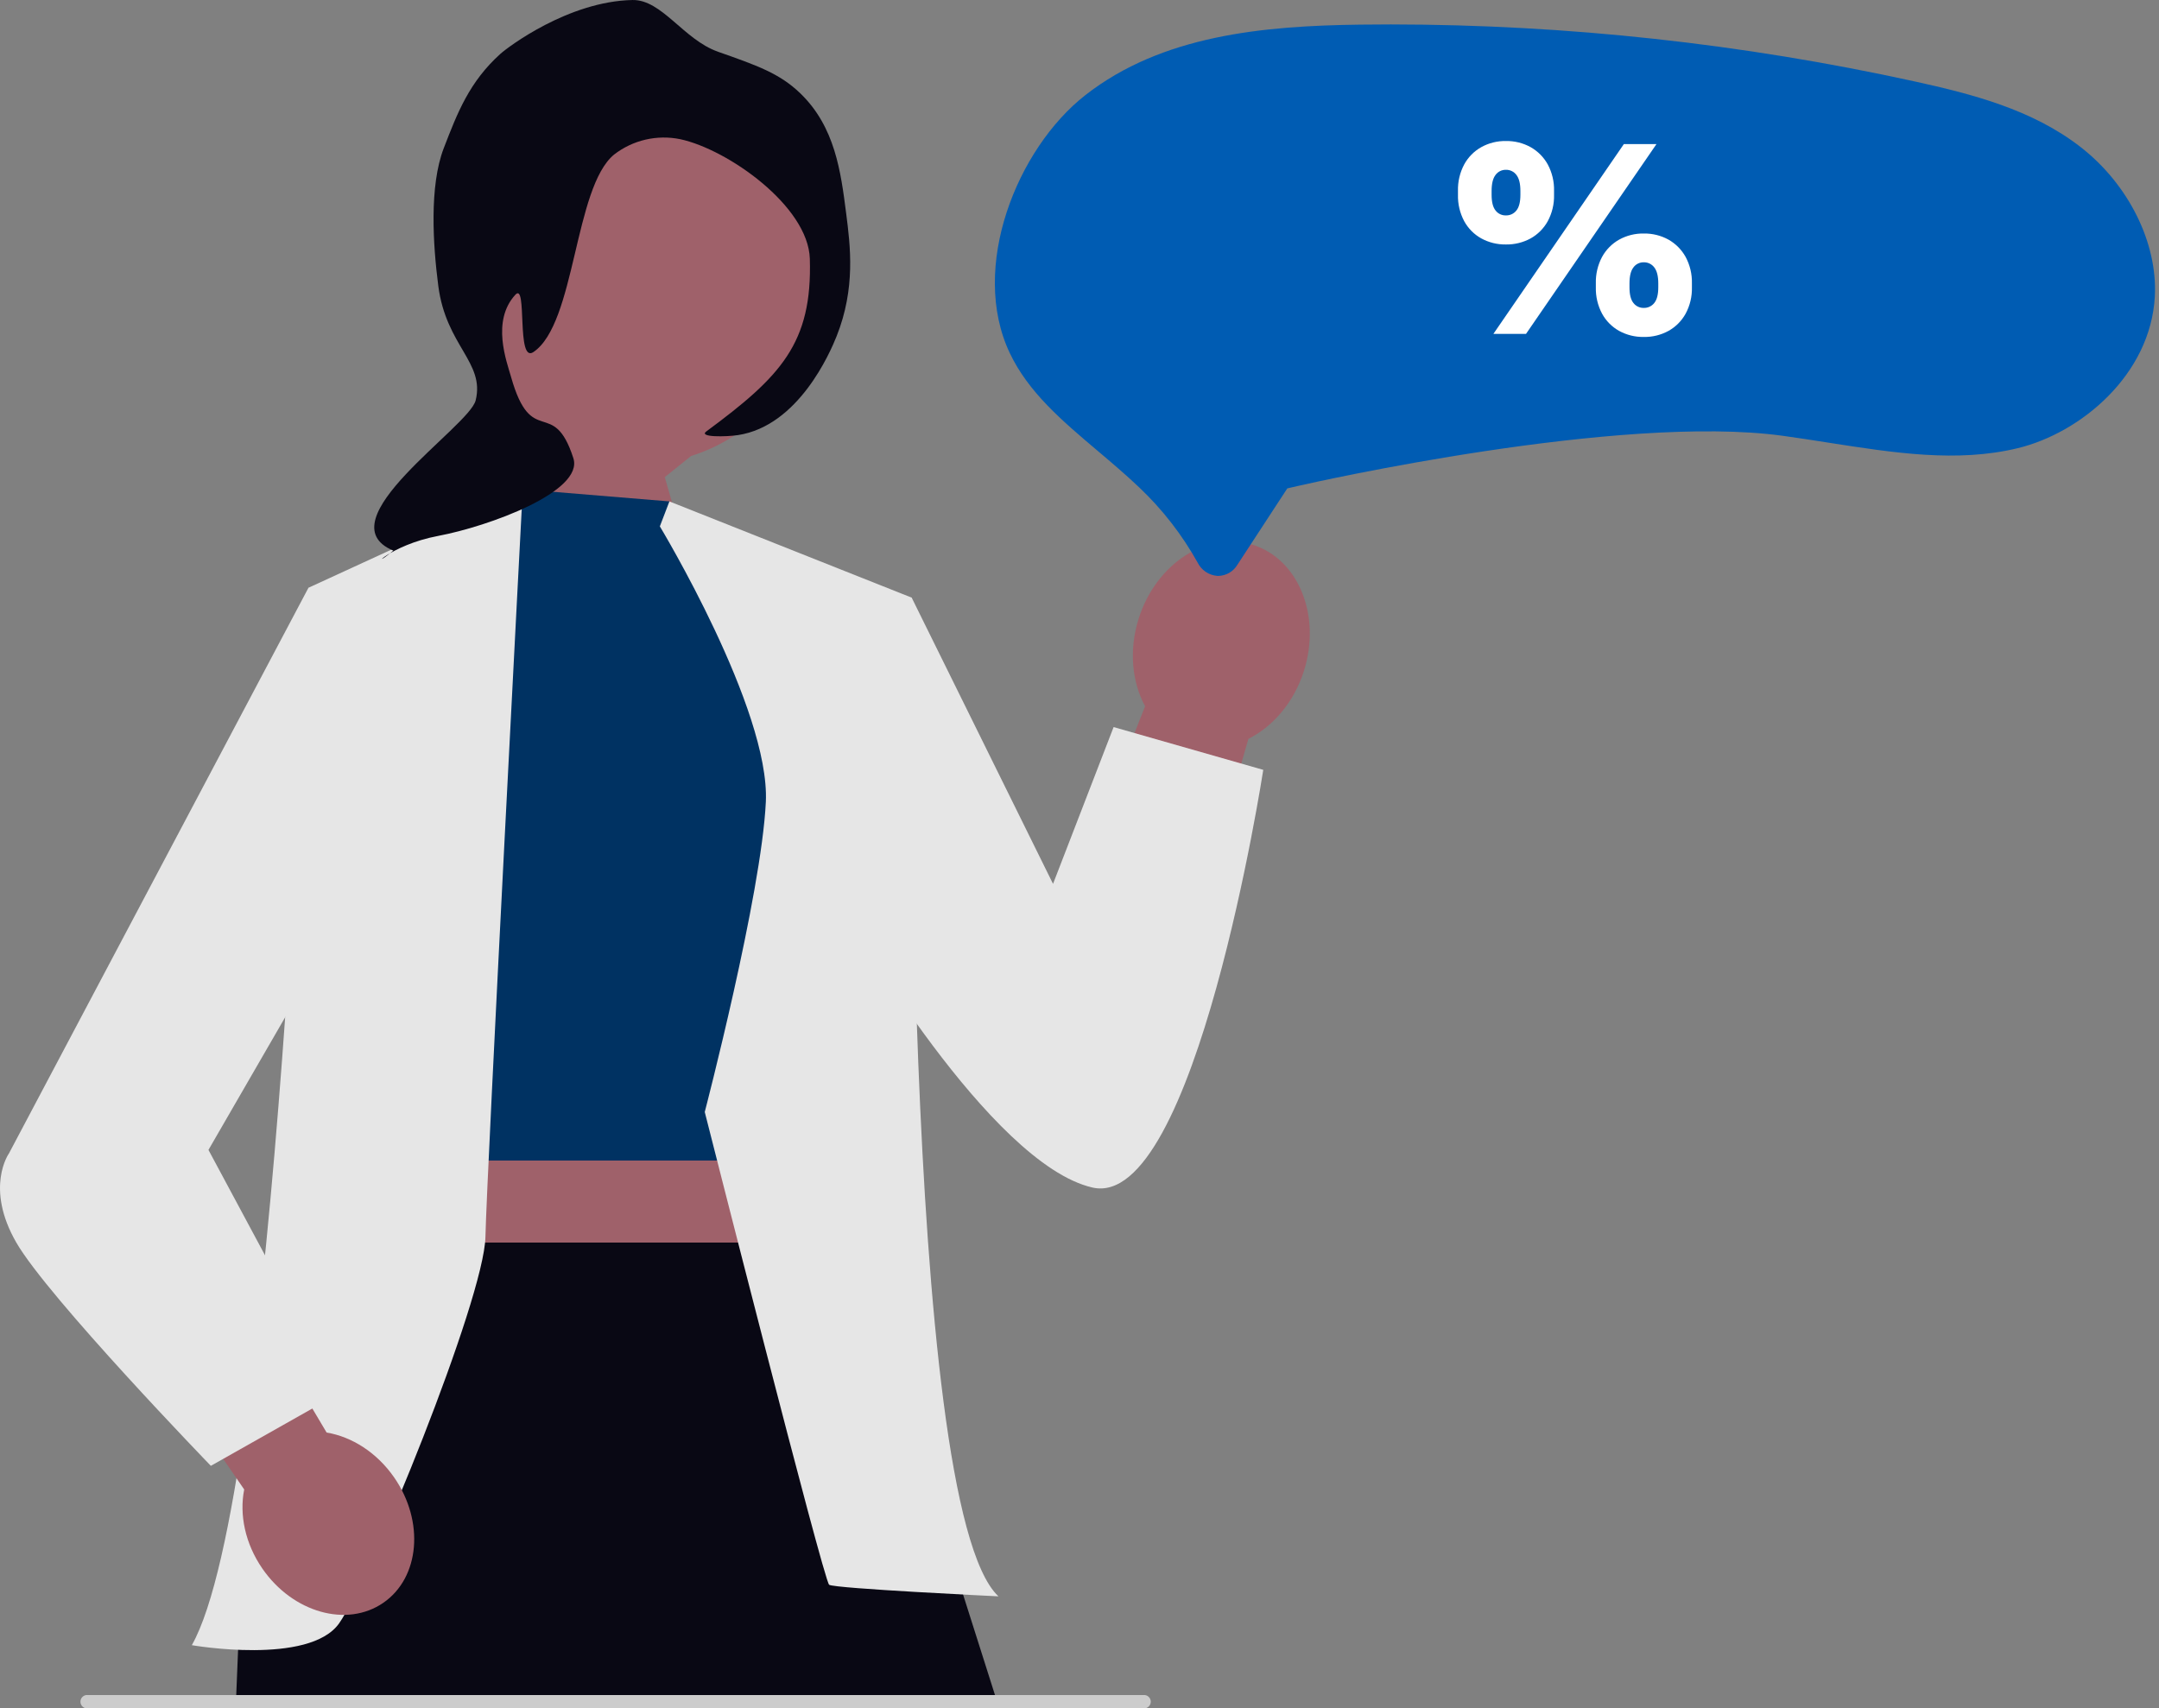
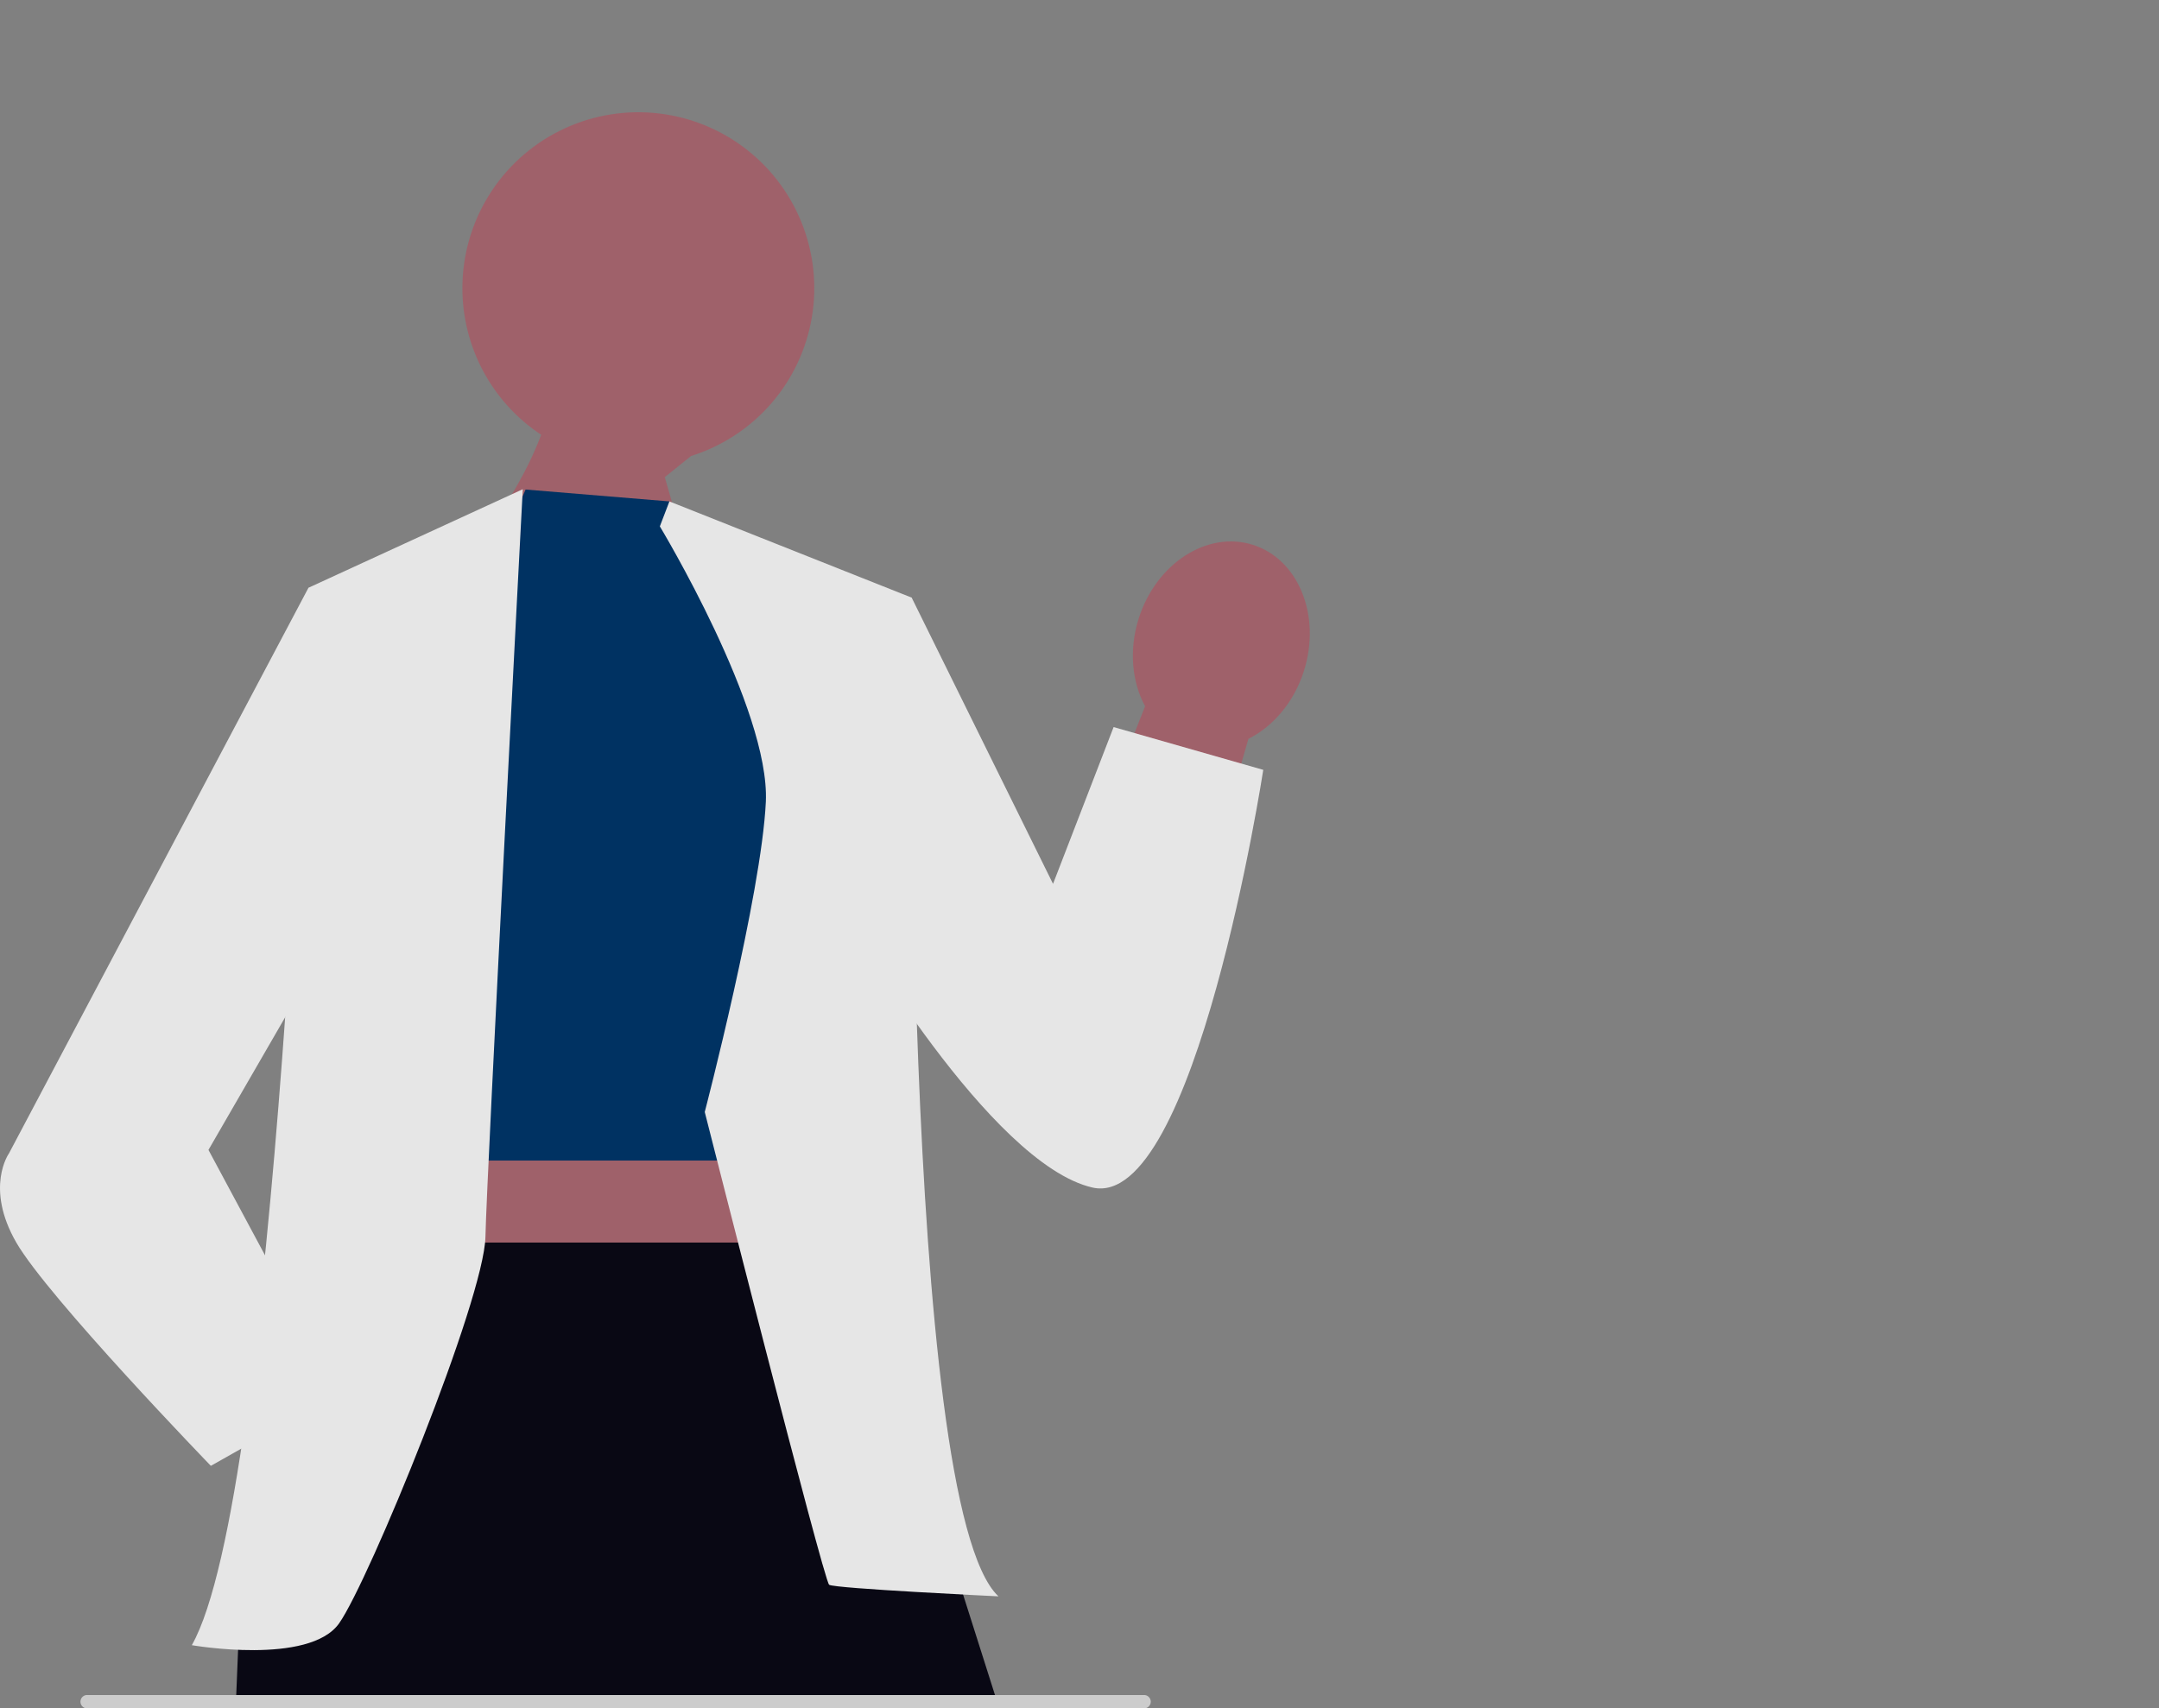
<svg xmlns="http://www.w3.org/2000/svg" width="139" height="110" viewBox="0 0 139 110" fill="none">
  <rect x="0" y="0" width="139" height="110" fill="#808080" stroke="none" />
  <g clip-path="url(#clip0_22486_550912)">
    <path d="M29.77 18.552C29.77 16.459 30.351 14.406 31.447 12.623C32.544 10.839 34.113 9.394 35.981 8.448C37.849 7.503 39.943 7.093 42.029 7.266C44.116 7.438 46.114 8.185 47.801 9.424C49.489 10.664 50.8 12.346 51.589 14.286C52.378 16.225 52.615 18.345 52.272 20.41C51.929 22.476 51.02 24.406 49.647 25.986C48.273 27.566 46.488 28.735 44.491 29.362L42.801 30.723L45.833 41.334L42.301 43.834L31.138 34.531C31.138 34.531 33.549 31.459 34.843 27.995C33.282 26.963 32.002 25.56 31.117 23.912C30.232 22.264 29.769 20.423 29.77 18.552L29.77 18.552Z" fill="#9F616A" />
    <path d="M80.374 47.575L72.258 75.777L64.051 70.081L73.722 45.475C72.879 43.913 72.669 41.86 73.31 39.83C74.431 36.279 77.722 34.153 80.661 35.08C83.6 36.008 85.073 39.639 83.952 43.19C83.312 45.219 81.961 46.78 80.374 47.575V47.575Z" fill="#9F616A" />
    <path d="M53.289 58.711H24.014V92.808H53.289V58.711Z" fill="#9F616A" />
    <path d="M22.216 80.007L15.576 100.184L15.181 109.832H64.278L54.809 80.007H22.216Z" fill="#090814" />
    <path d="M73.712 110H5.548C5.446 109.985 5.352 109.933 5.284 109.854C5.216 109.776 5.179 109.675 5.179 109.571C5.179 109.468 5.216 109.367 5.284 109.288C5.352 109.21 5.446 109.158 5.548 109.143H73.712C73.816 109.156 73.911 109.207 73.98 109.286C74.05 109.365 74.088 109.467 74.088 109.571C74.088 109.676 74.05 109.778 73.98 109.856C73.911 109.935 73.816 109.986 73.712 110Z" fill="#CCCCCC" />
    <path d="M33.84 31.521L26.881 47.414L27.569 74.728H51.091L51.829 45.746L43.097 32.286L33.84 31.521Z" fill="#003262" />
    <path d="M19.859 37.846C19.859 37.846 17.822 96.288 12.35 105.932C12.35 105.932 19.91 107.25 21.833 104.525C23.756 101.8 31.172 83.659 31.253 79.642C31.334 75.625 33.657 31.502 33.657 31.502L19.858 37.846H19.859Z" fill="#E6E6E6" />
    <path d="M42.482 33.892L43.097 32.286L58.695 38.481C58.695 38.481 57.967 96.885 64.282 102.787C64.282 102.787 53.733 102.284 53.382 102.042C53.032 101.801 45.373 71.6 45.373 71.6C45.373 71.6 49.024 57.609 49.306 51.635C49.587 45.661 42.482 33.893 42.482 33.893L42.482 33.892Z" fill="#E6E6E6" />
    <path d="M54.737 39.623L58.695 38.481L67.796 56.911L71.696 46.816L81.331 49.57C81.331 49.57 76.951 77.993 70.33 76.464C63.708 74.935 54.737 59.326 54.737 59.326V39.623H54.737Z" fill="#E6E6E6" />
-     <path d="M15.722 95.906L2.441 76.597L8.547 71.225L21.028 92.24C22.646 92.51 24.264 93.521 25.383 95.14C27.34 97.972 27.026 101.581 24.683 103.2C22.34 104.82 18.852 103.837 16.895 101.005C15.776 99.386 15.402 97.515 15.722 95.906Z" fill="#9F616A" />
    <path d="M22.216 39.475L19.859 37.846L0.574 74.272C0.574 74.272 -0.991 76.468 1.05 80.007C3.092 83.546 13.575 94.384 13.575 94.384L21.834 89.719L13.421 74.042L21.35 60.326L22.216 39.475L22.216 39.475Z" fill="#E6E6E6" />
-     <path d="M46.21 3.326C48.743 4.216 50.193 4.725 51.52 6.005C53.763 8.165 54.133 11.053 54.477 13.735C54.746 15.834 55.094 18.547 53.863 21.648C53.443 22.706 51.408 27.419 47.515 28.015C46.75 28.132 44.955 28.163 45.472 27.781C50.261 24.245 52.306 22.11 52.138 16.66C52.034 13.274 46.86 9.618 43.788 8.961C43.05 8.811 42.288 8.821 41.554 8.992C40.82 9.163 40.132 9.49 39.537 9.951C36.955 12.071 37.065 20.837 34.342 22.669C33.222 23.423 33.968 18.118 33.179 18.978C31.622 20.675 32.621 23.273 32.901 24.265C34.228 28.96 35.618 25.488 36.913 29.498C37.609 31.654 31.462 33.893 28.218 34.505C25.019 35.107 23.64 36.851 25.321 35.454C20.8 33.557 30.202 27.497 30.624 25.78C31.228 23.326 28.72 22.279 28.218 18.408C27.874 15.761 27.633 11.975 28.568 9.547C29.451 7.255 30.218 5.266 32.223 3.462C32.706 3.029 36.594 0.084 40.717 0.001C42.615 -0.037 44.011 2.551 46.211 3.324L46.21 3.326Z" fill="#090814" />
-     <path d="M78.437 37.082C78.415 37.082 78.394 37.082 78.372 37.081C78.104 37.06 77.847 36.97 77.624 36.82C77.402 36.669 77.223 36.464 77.104 36.223C76.106 34.433 74.842 32.804 73.355 31.394C72.475 30.557 71.555 29.779 70.666 29.027C68.372 27.087 66.212 25.261 65.013 22.736C62.398 17.232 65.477 9.565 69.876 6.126C74.81 2.27 81.299 1.665 87.577 1.586C88.23 1.578 88.883 1.573 89.536 1.573C100.876 1.582 112.183 2.811 123.26 5.241C126.959 6.052 130.831 7.047 133.942 9.46C137.035 11.859 138.915 15.636 138.732 19.084C138.464 24.117 133.978 27.878 129.892 28.861C125.999 29.798 121.954 29.165 117.672 28.495C116.726 28.347 115.749 28.194 114.782 28.061C104.277 26.617 84.543 31.068 83.707 31.258L82.879 31.447L79.666 36.365C79.538 36.579 79.359 36.757 79.144 36.883C78.929 37.008 78.686 37.077 78.437 37.083L78.437 37.082Z" fill="#005CB3" />
-     <path d="M105.827 21.696C105.275 21.706 104.729 21.572 104.244 21.307C103.781 21.049 103.399 20.665 103.145 20.199C102.866 19.676 102.727 19.09 102.743 18.497V18.251C102.727 17.656 102.865 17.066 103.145 16.54C103.4 16.075 103.781 15.69 104.244 15.429C104.728 15.162 105.274 15.026 105.827 15.036C106.383 15.026 106.932 15.161 107.419 15.429C107.882 15.691 108.264 16.076 108.522 16.541C108.804 17.066 108.944 17.656 108.928 18.251V18.497C108.944 19.091 108.804 19.677 108.522 20.2C108.265 20.665 107.883 21.048 107.419 21.307C106.931 21.573 106.382 21.707 105.827 21.696ZM96.951 15.741C96.398 15.75 95.853 15.616 95.368 15.351C94.904 15.093 94.523 14.709 94.269 14.244C93.99 13.72 93.851 13.134 93.867 12.541V12.295C93.85 11.7 93.989 11.111 94.269 10.585C94.524 10.119 94.905 9.734 95.368 9.474C95.852 9.206 96.398 9.071 96.951 9.08C97.507 9.07 98.056 9.206 98.543 9.474C99.006 9.735 99.388 10.12 99.646 10.585C99.928 11.11 100.068 11.7 100.052 12.296V12.542C100.068 13.135 99.928 13.722 99.646 14.244C99.389 14.709 99.007 15.093 98.543 15.352C98.055 15.617 97.507 15.751 96.951 15.741L96.951 15.741ZM96.147 21.499L104.548 9.276H106.648L98.247 21.499H96.147ZM96.951 13.87C97.081 13.874 97.21 13.847 97.327 13.793C97.445 13.738 97.548 13.656 97.628 13.554C97.8 13.344 97.886 13.006 97.886 12.541V12.295C97.886 11.825 97.8 11.48 97.628 11.261C97.55 11.157 97.447 11.072 97.329 11.015C97.212 10.958 97.082 10.93 96.951 10.933C96.822 10.931 96.695 10.959 96.579 11.016C96.463 11.073 96.363 11.157 96.287 11.261C96.117 11.48 96.032 11.825 96.032 12.295V12.541C96.032 13.006 96.117 13.344 96.287 13.554C96.365 13.656 96.466 13.737 96.581 13.792C96.697 13.847 96.823 13.874 96.951 13.87ZM105.827 19.826C105.957 19.83 106.086 19.803 106.203 19.748C106.321 19.693 106.424 19.612 106.504 19.51C106.676 19.299 106.763 18.962 106.763 18.497V18.251C106.763 17.78 106.676 17.436 106.504 17.217C106.426 17.112 106.323 17.028 106.206 16.971C106.088 16.914 105.958 16.886 105.827 16.889C105.698 16.886 105.571 16.915 105.455 16.972C105.339 17.029 105.239 17.113 105.163 17.217C104.993 17.436 104.909 17.78 104.909 18.251V18.497C104.909 18.962 104.993 19.299 105.163 19.51C105.241 19.611 105.342 19.692 105.457 19.747C105.573 19.802 105.699 19.829 105.827 19.826H105.827Z" fill="white" />
  </g>
  <defs>
    <clipPath id="clip0_22486_550912">
      <rect width="138.744" height="110" fill="white" />
    </clipPath>
  </defs>
</svg>